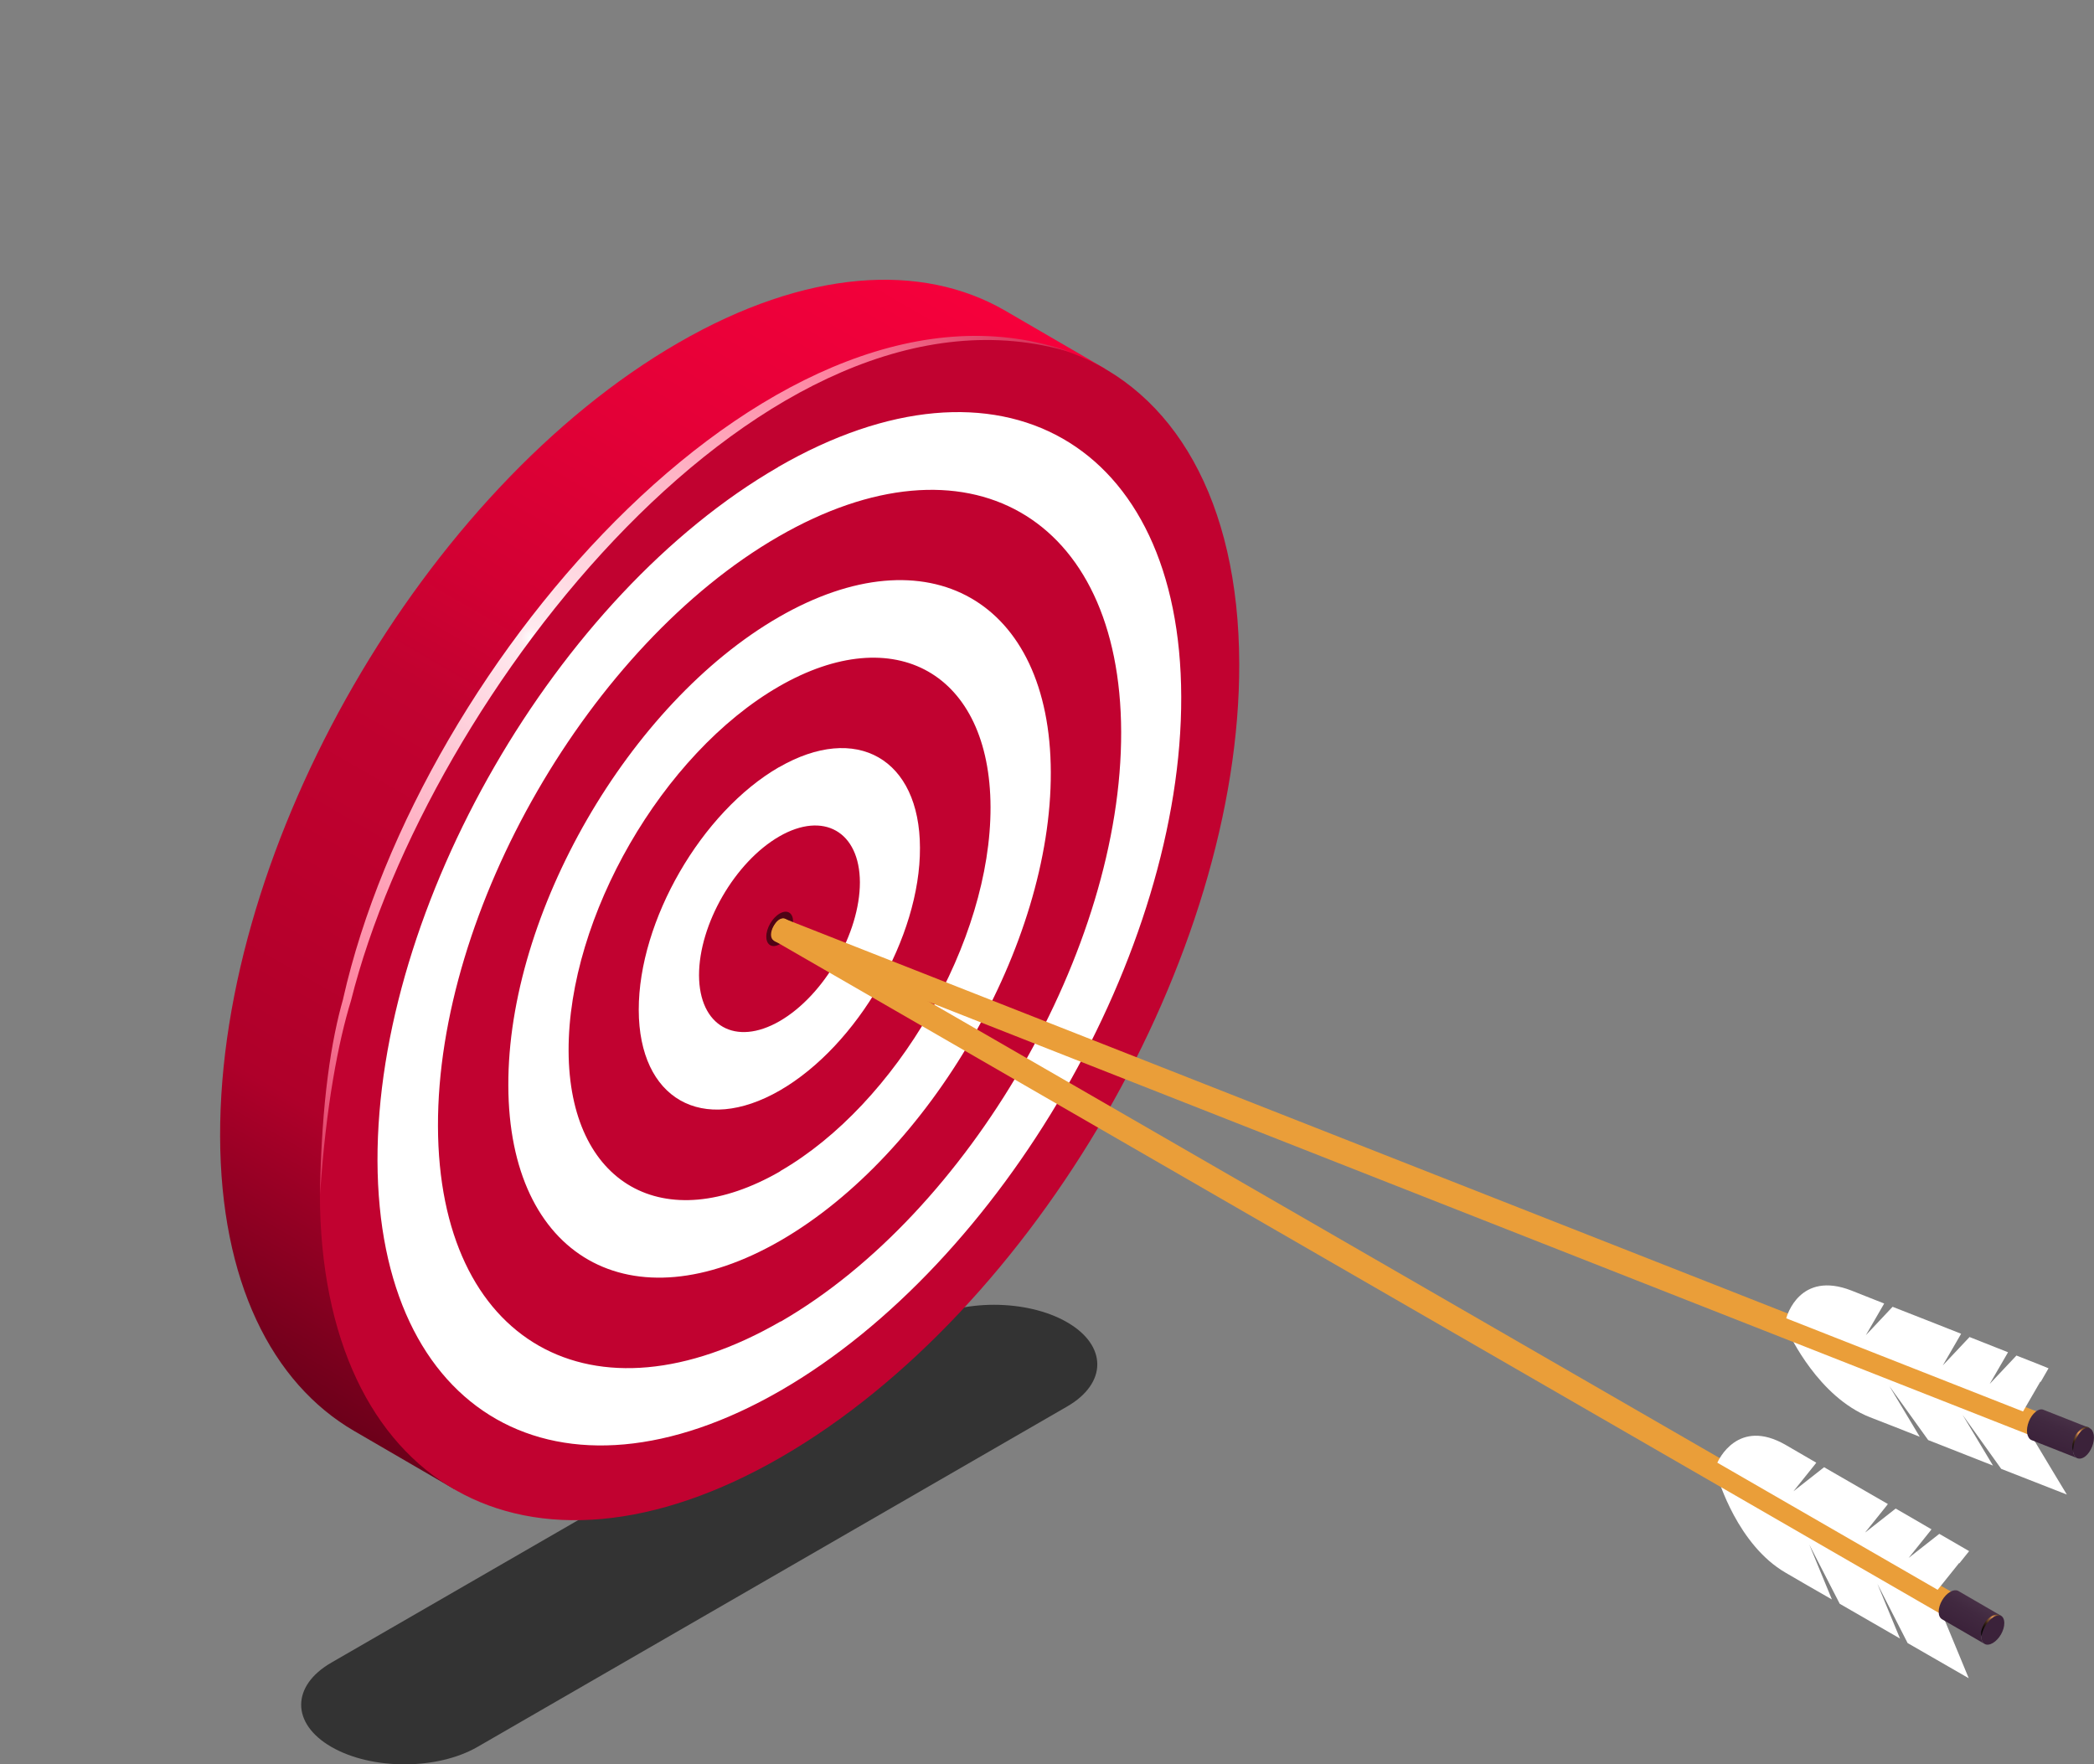
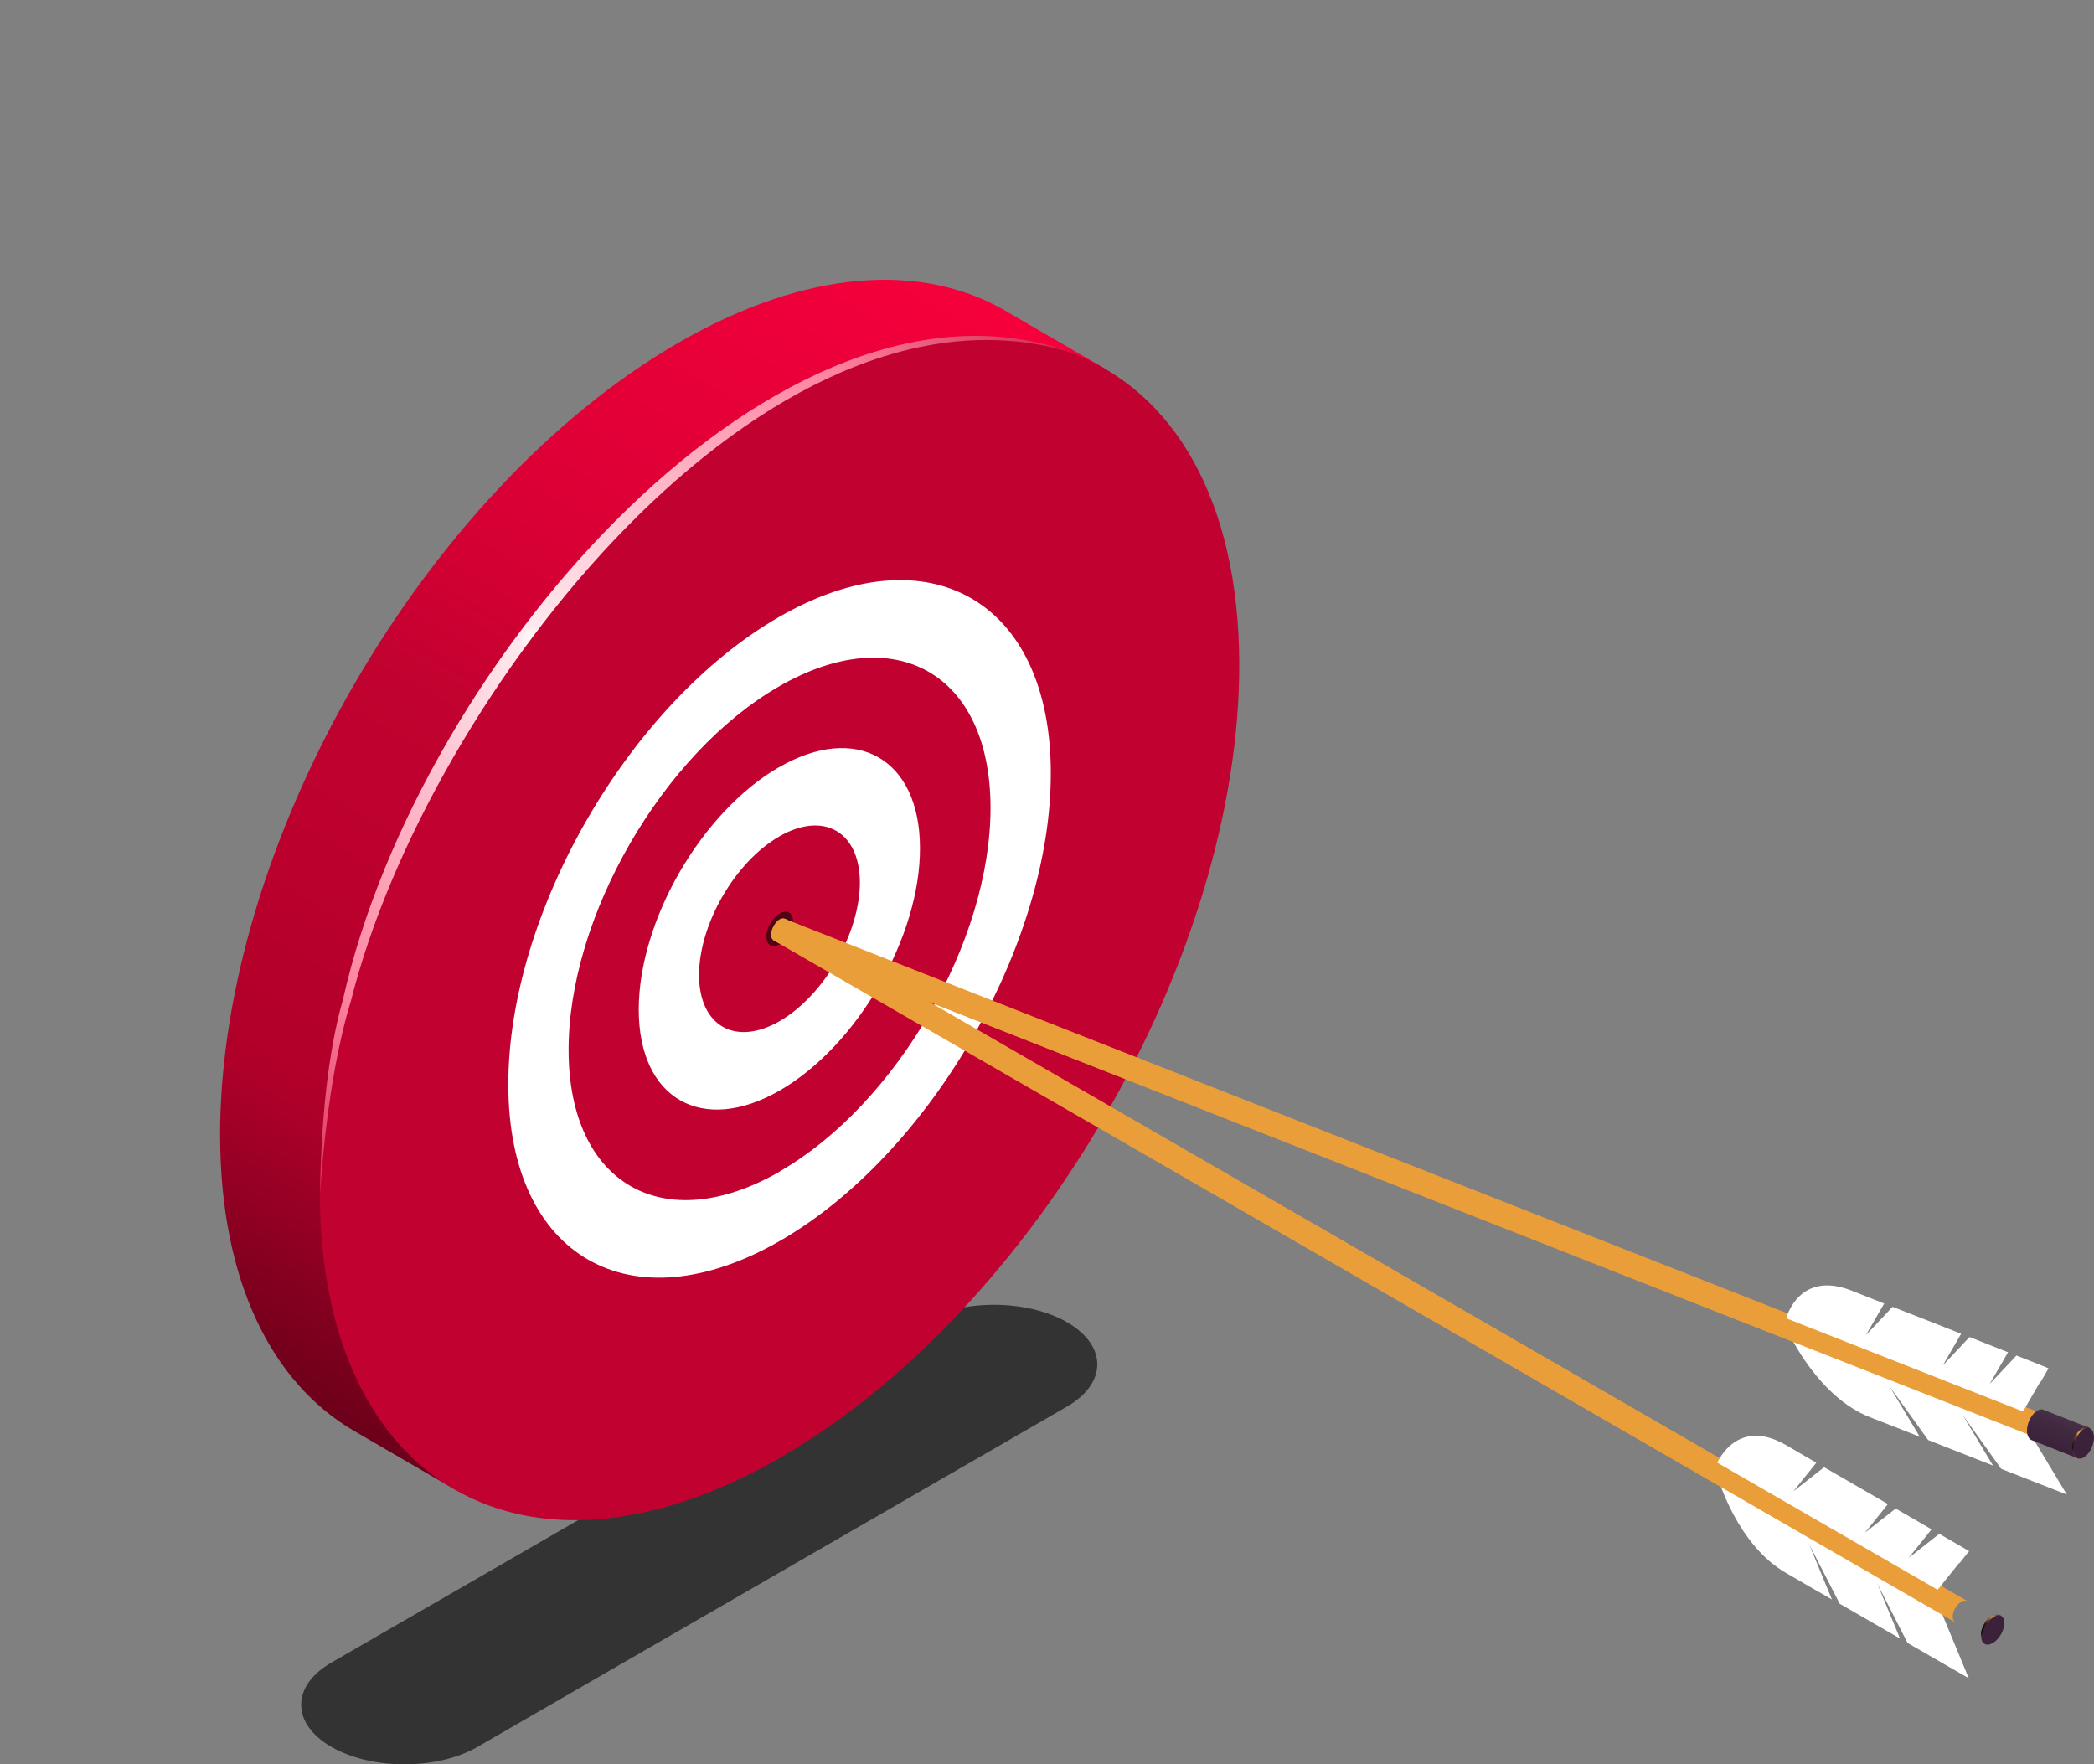
<svg xmlns="http://www.w3.org/2000/svg" width="216" height="182" viewBox="0 0 216 182" fill="none">
  <rect x="0" y="0" width="216" height="182" fill="#808080" stroke="none" />
  <g style="mix-blend-mode:multiply" opacity="0.6">
    <path d="M110.069 145.086L49.252 180.197C45.092 182.594 38.344 182.594 34.185 180.197C30.026 177.799 30.026 173.896 34.185 171.499L95.002 136.389C99.161 133.991 105.909 133.991 110.069 136.389C114.228 138.786 114.228 142.689 110.069 145.086Z" fill="black" />
  </g>
  <path d="M103.703 32.055C95.087 27.049 83.14 27.749 69.963 35.365C43.777 50.491 22.62 87.128 22.705 117.211C22.748 132.146 28.032 142.668 36.541 147.611L46.833 153.594L113.994 38.038L103.703 32.055Z" fill="url(#paint0_linear_351_1298)" />
  <path d="M80.255 41.347C91.713 34.728 102.239 33.328 110.451 36.383C121.019 40.286 127.788 51.53 127.83 68.459C127.915 98.542 106.759 135.179 80.573 150.305C54.387 165.431 33.082 153.275 32.997 123.214C32.912 93.132 54.069 56.494 80.255 41.368V41.347Z" fill="#C10230" />
  <path style="mix-blend-mode:screen" d="M35.395 103.039C34.207 107.176 33.146 113.562 33.019 123.172C33.613 114.05 34.928 107.367 36.202 103.23C44.138 71.599 79.236 26.964 110.472 36.34C80.743 25.627 43.332 67.844 35.395 103.018V103.039Z" fill="url(#paint1_radial_351_1298)" />
  <path d="M80.36 79.13C72.36 83.755 65.867 94.978 65.888 104.185C65.909 113.371 72.445 117.083 80.445 112.48C88.445 107.855 94.939 96.632 94.896 87.447C94.875 78.261 88.339 74.527 80.339 79.152L80.36 79.13ZM80.424 105.33C75.862 107.961 72.127 105.84 72.106 100.6C72.106 95.338 75.798 88.932 80.382 86.28C84.944 83.649 88.679 85.771 88.7 91.011C88.7 96.251 85.008 102.679 80.424 105.33Z" fill="white" />
  <path d="M80.318 63.665C64.891 72.575 52.371 94.235 52.435 111.971C52.477 129.685 65.082 136.877 80.509 127.966C95.936 119.056 108.456 97.396 108.392 79.661C108.35 61.947 95.745 54.755 80.318 63.665ZM80.488 120.817C68.477 127.754 58.695 122.154 58.652 108.385C58.61 94.596 68.329 77.752 80.339 70.814C92.329 63.898 102.132 69.457 102.175 83.246C102.217 97.036 92.477 113.88 80.488 120.796V120.817Z" fill="white" />
-   <path d="M80.275 48.178C57.421 61.374 38.875 93.472 38.939 119.735C39.023 145.999 57.676 156.627 80.53 143.432C103.384 130.236 121.931 98.139 121.846 71.875C121.782 45.611 103.108 34.983 80.254 48.178H80.275ZM80.53 136.304C61.093 147.526 45.241 138.489 45.177 116.171C45.114 93.853 60.88 66.55 80.297 55.349C99.734 44.126 115.586 53.164 115.65 75.503C115.713 97.821 99.947 125.124 80.53 136.325V136.304Z" fill="white" />
  <path d="M80.424 97.396C79.66 97.842 79.045 97.481 79.045 96.611C79.045 95.741 79.66 94.681 80.424 94.235C81.188 93.79 81.803 94.15 81.803 95.02C81.803 95.89 81.188 96.951 80.424 97.396Z" fill="#500315" />
  <path d="M199.872 165.368L202.079 170.693L203.077 173.111L196.774 169.483L193.655 163.374L195.989 169.017L189.771 165.431L186.631 159.322L188.965 164.986C187.734 164.286 185.018 162.716 184.191 162.228C179.246 159.364 177.252 152.618 177.146 152.257L199.872 165.368Z" fill="white" />
-   <path d="M201.421 166.768C201.421 167.341 201.825 167.574 202.313 167.277C202.801 167.001 203.204 166.301 203.204 165.728C203.204 165.155 202.801 164.922 202.313 165.219C201.825 165.495 201.421 166.195 201.421 166.768Z" fill="#EA9E39" />
  <path d="M202.949 165.156L81.061 94.808C80.891 94.702 80.679 94.723 80.424 94.872C79.936 95.147 79.533 95.847 79.533 96.42C79.533 96.696 79.639 96.908 79.787 96.993L201.676 167.341C201.527 167.256 201.421 167.044 201.421 166.768C201.421 166.195 201.824 165.495 202.313 165.219C202.567 165.071 202.779 165.071 202.949 165.156Z" fill="#EA9E39" />
  <path d="M204.371 168.805C204.371 169.568 204.902 169.865 205.559 169.483C206.217 169.102 206.748 168.189 206.748 167.426C206.748 166.662 206.217 166.365 205.559 166.747C204.902 167.129 204.371 168.041 204.371 168.805Z" fill="#3B223A" />
-   <path d="M206.408 166.662L202.016 164.116C201.803 163.989 201.506 164.01 201.167 164.201C200.509 164.583 199.979 165.495 199.979 166.259C199.979 166.641 200.106 166.895 200.318 167.023L204.711 169.568C204.498 169.441 204.371 169.186 204.371 168.805C204.371 168.041 204.902 167.129 205.559 166.747C205.899 166.556 206.196 166.535 206.408 166.662Z" fill="url(#paint2_linear_351_1298)" />
  <path style="mix-blend-mode:screen" d="M204.371 168.804C204.371 168.804 204.328 168.592 204.371 168.274C204.435 167.956 204.604 167.553 204.859 167.192C205.156 166.853 205.517 166.598 205.856 166.556C206.196 166.492 206.387 166.683 206.387 166.683C206.387 166.683 206.175 166.577 205.899 166.683C205.602 166.768 205.283 167.022 205.05 167.362C204.498 167.977 204.371 168.826 204.371 168.826V168.804Z" fill="url(#paint3_radial_351_1298)" />
  <path d="M202.1 161.21L199.872 163.989L177.146 150.878C177.252 150.645 179.268 146.19 184.212 149.054C185.039 149.542 186.122 150.157 187.352 150.878L187.225 151.048L184.997 153.827L188.159 151.345C190.196 152.512 192.53 153.87 194.737 155.142L194.61 155.312L192.382 158.091L195.543 155.609C196.88 156.373 198.132 157.115 199.236 157.752L199.108 157.922L196.88 160.701L200.042 158.219C201.888 159.3 203.077 159.958 203.119 160.001L202.1 161.273V161.21Z" fill="white" />
  <path d="M208.87 146.975L211.841 151.918L213.199 154.166L206.429 151.515L202.44 145.935L205.581 151.175L198.896 148.545L194.886 142.965L198.026 148.205C196.711 147.675 193.782 146.529 192.891 146.19C187.565 144.09 184.615 137.704 184.445 137.365L208.87 146.975Z" fill="white" />
  <path d="M210.61 148.12C210.695 148.693 211.119 148.863 211.565 148.502C212.01 148.142 212.307 147.399 212.222 146.826C212.138 146.253 211.713 146.084 211.268 146.444C210.822 146.805 210.525 147.548 210.61 148.12Z" fill="#EA9E39" />
  <path d="M211.883 146.296L80.912 94.766C80.742 94.702 80.509 94.744 80.297 94.914C79.851 95.275 79.554 96.017 79.639 96.59C79.681 96.866 79.809 97.057 79.978 97.121L210.949 148.651C210.78 148.587 210.652 148.396 210.61 148.12C210.525 147.548 210.822 146.805 211.268 146.444C211.501 146.275 211.713 146.211 211.883 146.296Z" fill="#EA9E39" />
  <path d="M213.835 149.711C213.941 150.454 214.514 150.687 215.108 150.221C215.702 149.754 216.084 148.757 215.978 148.014C215.915 147.654 215.766 147.399 215.533 147.314C215.299 147.208 215.002 147.272 214.705 147.526C214.111 147.993 213.729 148.99 213.835 149.733V149.711Z" fill="#3B223A" />
  <path d="M215.533 147.293L210.801 145.426C210.567 145.32 210.27 145.384 209.973 145.638C209.379 146.105 208.997 147.102 209.103 147.845C209.167 148.205 209.337 148.46 209.549 148.545L214.281 150.411C214.047 150.327 213.878 150.072 213.835 149.711C213.729 148.969 214.111 147.972 214.705 147.505C215.002 147.272 215.299 147.208 215.533 147.293Z" fill="url(#paint4_linear_351_1298)" />
  <path style="mix-blend-mode:screen" d="M215.533 147.293C215.533 147.293 215.321 147.229 215.045 147.357C214.769 147.484 214.472 147.781 214.302 148.142C213.835 148.82 213.835 149.69 213.835 149.69C213.835 149.69 213.75 149.478 213.771 149.16C213.771 148.842 213.899 148.417 214.111 148.014C214.344 147.654 214.684 147.335 215.002 147.229C215.342 147.123 215.554 147.272 215.533 147.272V147.293Z" fill="url(#paint5_radial_351_1298)" />
  <path d="M210.461 142.52L208.679 145.596L184.254 135.985C184.318 135.731 185.655 131.042 190.981 133.122C191.872 133.482 193.04 133.928 194.355 134.458L194.249 134.649L192.467 137.725L195.225 134.797C197.411 135.646 199.915 136.643 202.292 137.577L202.185 137.768L200.403 140.844L203.162 137.916C204.605 138.489 205.963 139.019 207.13 139.486L207.024 139.677L205.241 142.753L208 139.825C209.994 140.61 211.246 141.098 211.31 141.141L210.504 142.541L210.461 142.52Z" fill="white" />
  <defs>
    <linearGradient id="paint0_linear_351_1298" x1="92.01" y1="25.309" x2="25.172" y2="141.092" gradientUnits="userSpaceOnUse">
      <stop stop-color="#F6003B" />
      <stop offset="0.07" stop-color="#EF003A" />
      <stop offset="0.22" stop-color="#E30037" />
      <stop offset="0.38" stop-color="#D20033" />
      <stop offset="0.48" stop-color="#C10230" />
      <stop offset="0.63" stop-color="#BC002D" />
      <stop offset="0.8" stop-color="#AF002A" />
      <stop offset="1" stop-color="#6C001A" />
    </linearGradient>
    <radialGradient id="paint1_radial_351_1298" cx="0" cy="0" r="1" gradientUnits="userSpaceOnUse" gradientTransform="translate(54.812 65.808) scale(106.695 106.667)">
      <stop stop-color="white" />
      <stop offset="0.01" stop-color="#FFEAEF" />
      <stop offset="0.39" stop-color="#FD83A0" />
      <stop offset="0.68" stop-color="#C10230" />
      <stop offset="0.9" stop-color="#7B001E" />
      <stop offset="1" stop-color="#32020E" />
    </radialGradient>
    <linearGradient id="paint2_linear_351_1298" x1="203.798" y1="165.156" x2="202.101" y2="168.062" gradientUnits="userSpaceOnUse">
      <stop stop-color="#473046" />
      <stop offset="0.34" stop-color="#412940" />
      <stop offset="1" stop-color="#3B223A" />
    </linearGradient>
    <radialGradient id="paint3_radial_351_1298" cx="0" cy="0" r="1" gradientUnits="userSpaceOnUse" gradientTransform="translate(205.602 166.895) scale(3.544 3.543)">
      <stop stop-color="#F5A25E" />
      <stop offset="0.05" stop-color="#C7844C" />
      <stop offset="0.09" stop-color="#9C673C" />
      <stop offset="0.14" stop-color="#774E2D" />
      <stop offset="0.2" stop-color="#563921" />
      <stop offset="0.25" stop-color="#3B2716" />
      <stop offset="0.32" stop-color="#25180E" />
      <stop offset="0.4" stop-color="#140D07" />
      <stop offset="0.49" stop-color="#080503" />
      <stop offset="0.63" stop-color="#010100" />
      <stop offset="1" />
    </radialGradient>
    <linearGradient id="paint4_linear_351_1298" x1="212.712" y1="146.159" x2="211.486" y2="149.282" gradientUnits="userSpaceOnUse">
      <stop stop-color="#473046" />
      <stop offset="0.34" stop-color="#412940" />
      <stop offset="1" stop-color="#3B223A" />
    </linearGradient>
    <radialGradient id="paint5_radial_351_1298" cx="0" cy="0" r="1" gradientUnits="userSpaceOnUse" gradientTransform="translate(214.514 147.802) scale(4.032 4.031)">
      <stop stop-color="#F5A25E" />
      <stop offset="0.05" stop-color="#C7844C" />
      <stop offset="0.09" stop-color="#9C673C" />
      <stop offset="0.14" stop-color="#774E2D" />
      <stop offset="0.2" stop-color="#563921" />
      <stop offset="0.25" stop-color="#3B2716" />
      <stop offset="0.32" stop-color="#25180E" />
      <stop offset="0.4" stop-color="#140D07" />
      <stop offset="0.49" stop-color="#080503" />
      <stop offset="0.63" stop-color="#010100" />
      <stop offset="1" />
    </radialGradient>
  </defs>
</svg>